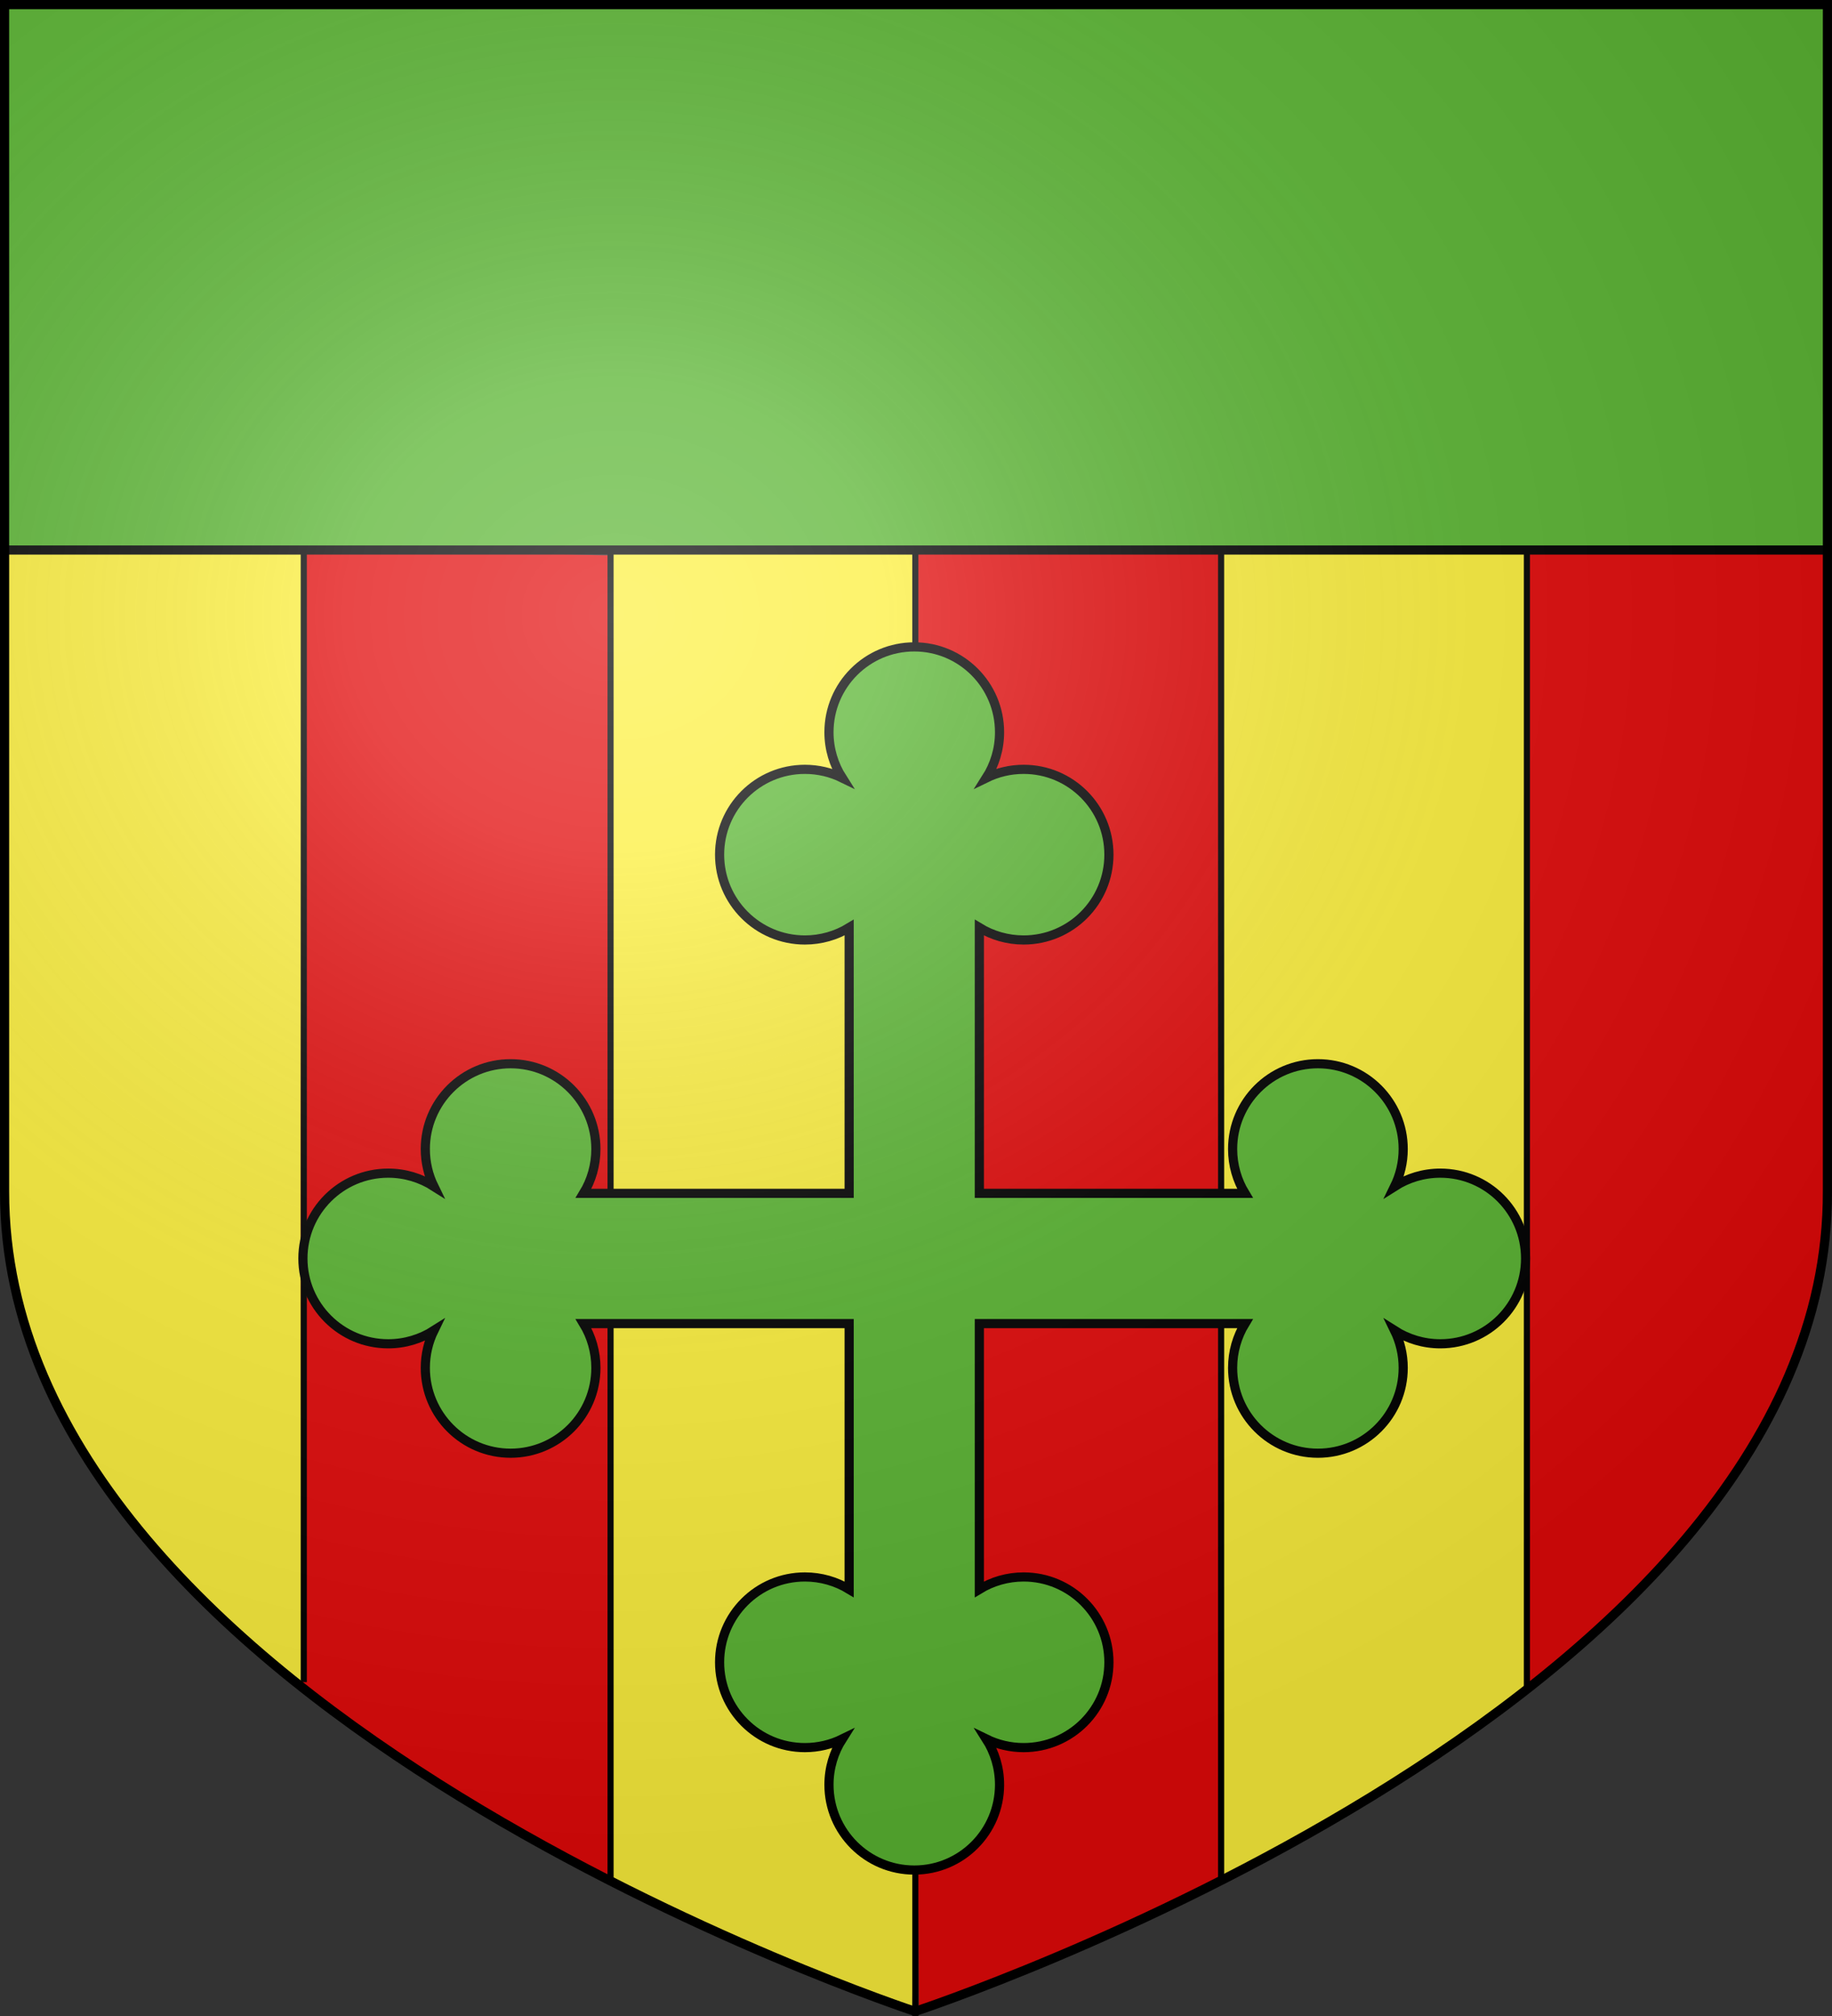
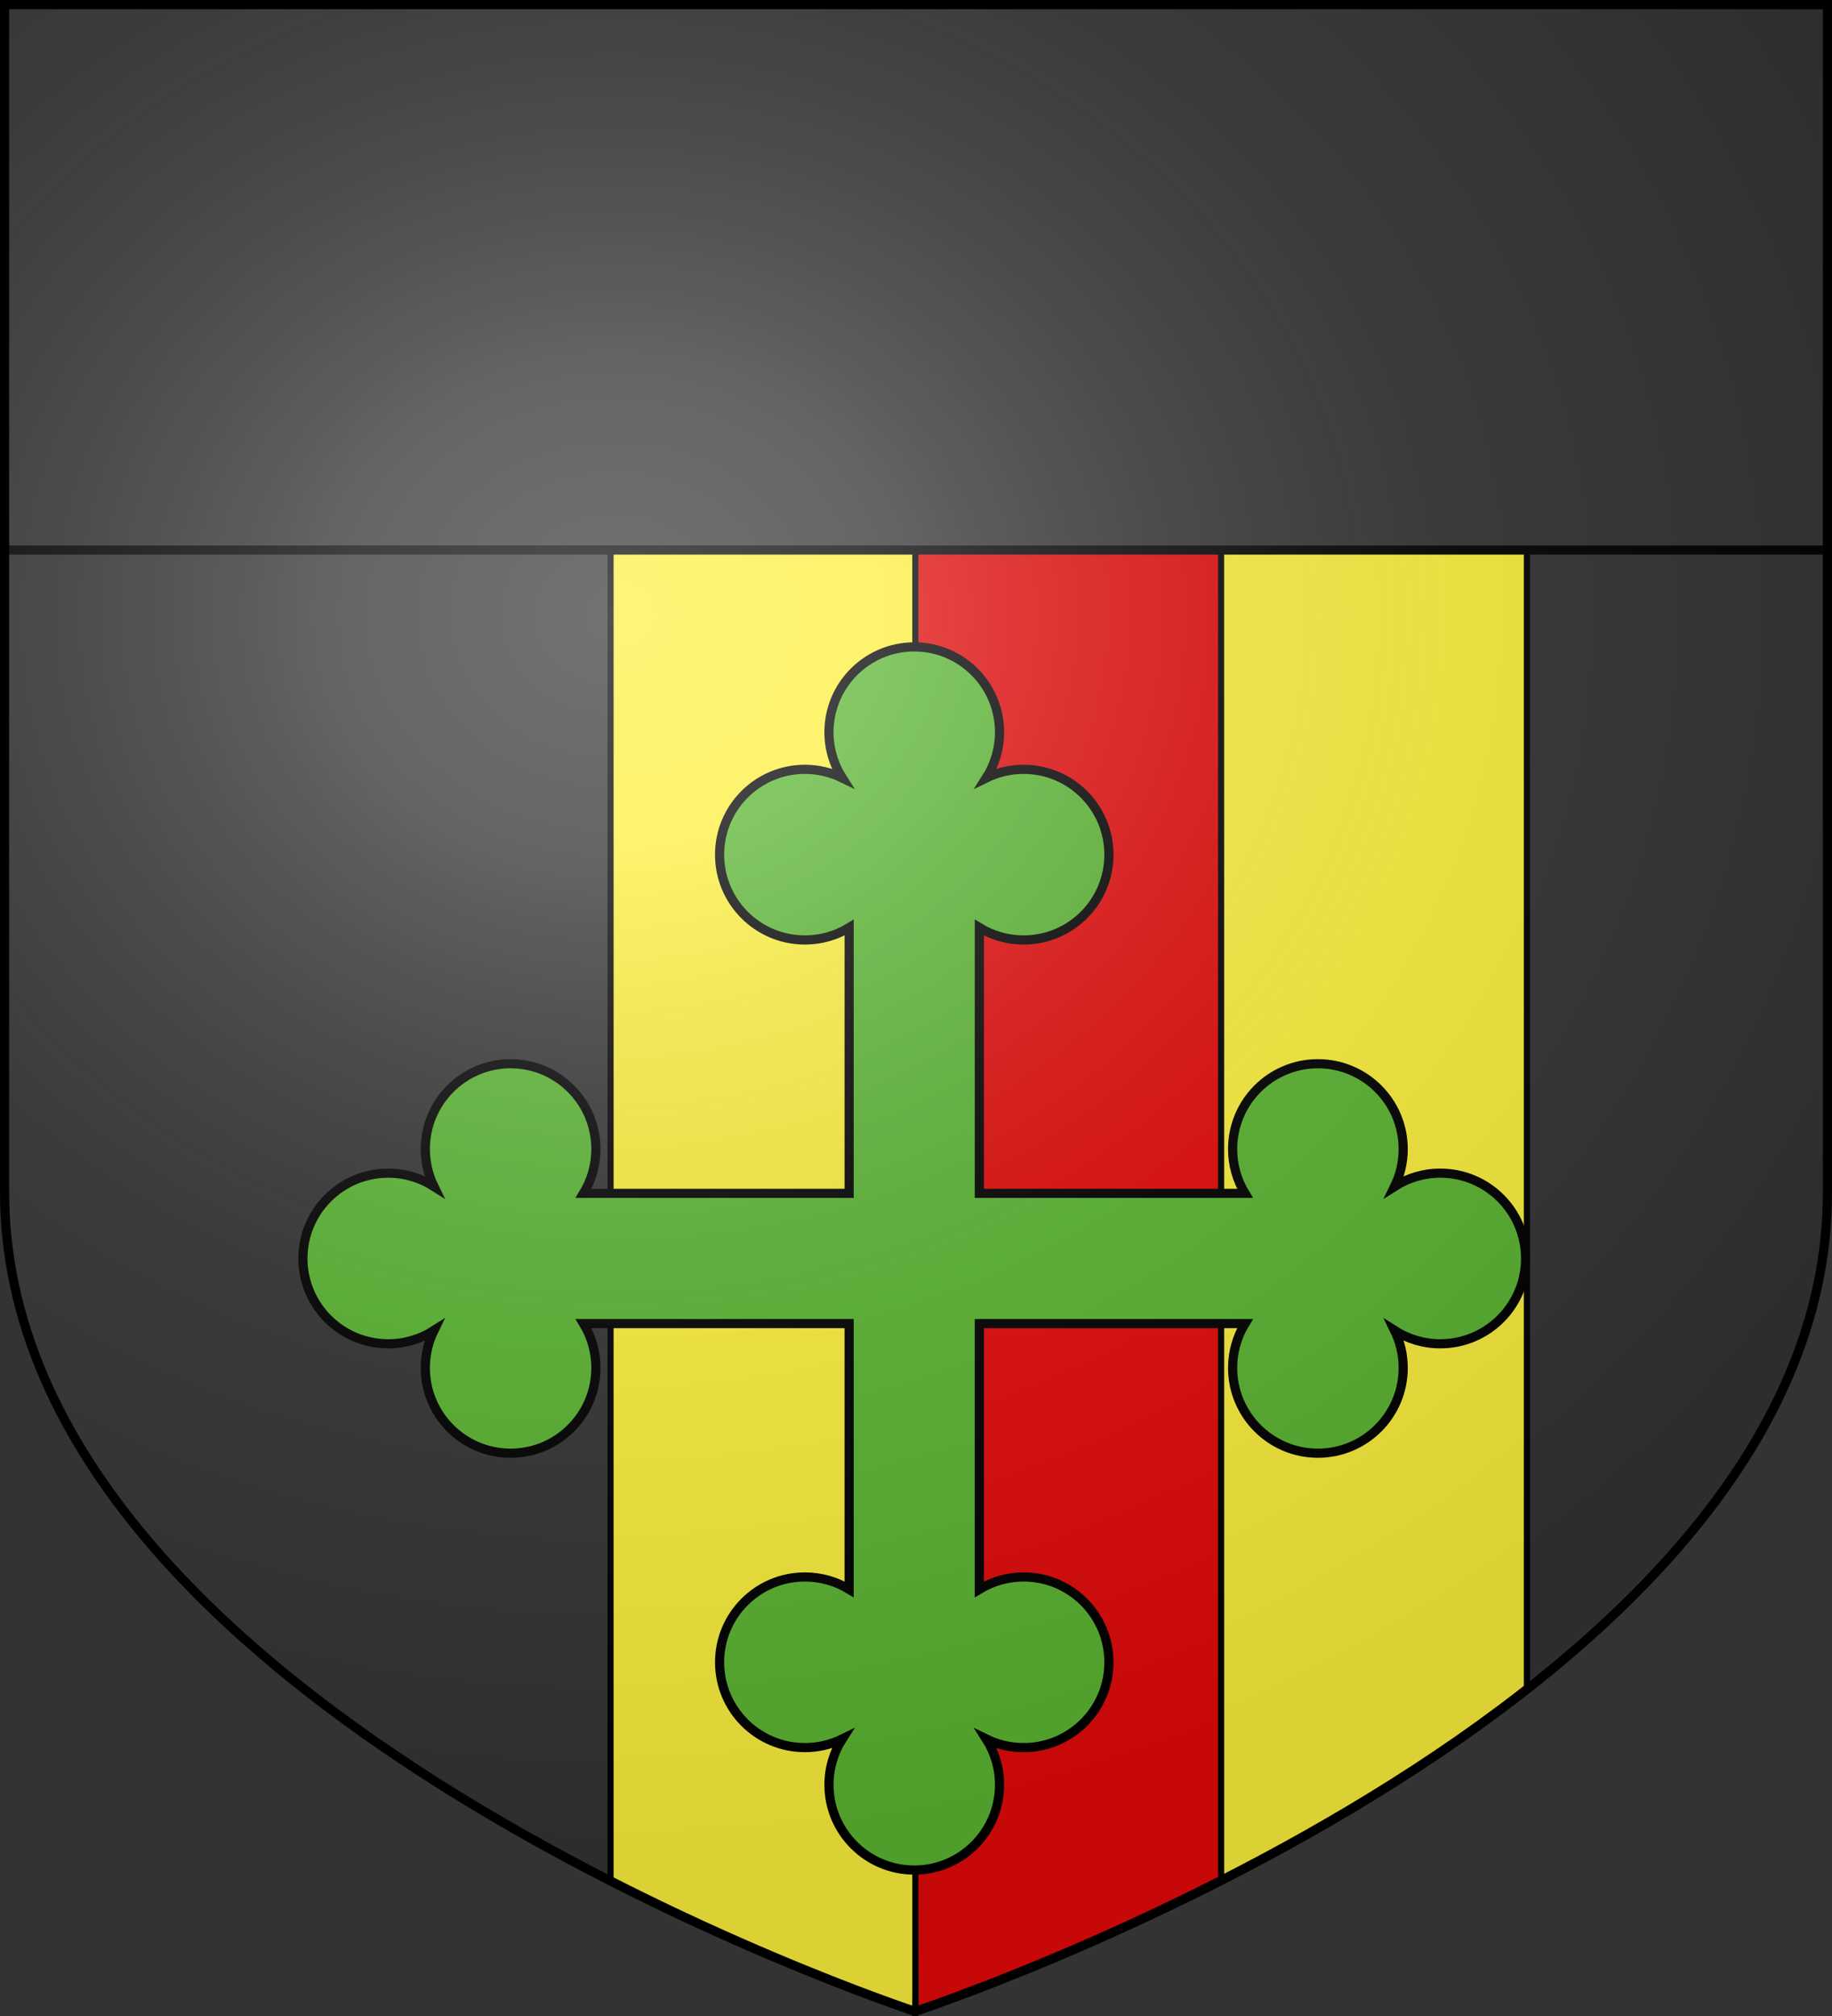
<svg xmlns="http://www.w3.org/2000/svg" xmlns:ns1="http://sodipodi.sourceforge.net/DTD/sodipodi-0.dtd" xmlns:ns2="http://www.inkscape.org/namespaces/inkscape" xmlns:xlink="http://www.w3.org/1999/xlink" height="660" width="600.001" version="1.0" id="svg2" ns1:version="0.32" ns2:version="0.48.0 r9654" ns1:docname="Blason_Ville_Fr_Marcellaz.svg" ns2:output_extension="org.inkscape.output.svg.inkscape" ns1:modified="true" style="enable-background:new">
  <rect width="100%" height="100%" fill="#333333" stroke="none" />
  <ns1:namedview ns2:window-height="712" ns2:window-width="1360" ns2:pageshadow="2" ns2:pageopacity="0.0" guidetolerance="10.0" gridtolerance="10.0" objecttolerance="10" borderopacity="1.0" bordercolor="#666666" pagecolor="#ffffff" id="base" showgrid="false" height="660px" ns2:zoom="0.5" ns2:cx="298.0409" ns2:cy="287.62171" ns2:window-x="-4" ns2:window-y="-4" ns2:current-layer="layer2" showborder="false" ns2:showpageshadow="false" ns2:window-maximized="1" ns2:snap-to-guides="false" ns2:snap-grids="false" ns2:snap-bbox="false" ns2:bbox-paths="false" ns2:bbox-nodes="false" ns2:snap-bbox-midpoints="false" ns2:snap-midpoints="false" ns2:snap-page="false" fit-margin-top="0" fit-margin-left="0" fit-margin-right="0" fit-margin-bottom="0" borderlayer="false" ns2:snap-global="false" />
  <defs id="defs6">
    <linearGradient id="linearGradient2893">
      <stop style="stop-color:white;stop-opacity:0.314;" offset="0" id="stop2895" />
      <stop id="stop2897" offset="0.19" style="stop-color:white;stop-opacity:0.251;" />
      <stop style="stop-color:#6b6b6b;stop-opacity:0.125;" offset="0.6" id="stop2901" />
      <stop style="stop-color:black;stop-opacity:0.125;" offset="1" id="stop2899" />
    </linearGradient>
    <radialGradient ns2:collect="always" xlink:href="#linearGradient2893" id="radialGradient11919" gradientUnits="userSpaceOnUse" gradientTransform="matrix(1.551,0,0,1.35,-227.894,-51.264)" cx="276.81" cy="187.125" fx="276.81" fy="187.125" r="300" />
  </defs>
  <g ns2:groupmode="layer" id="layer1" ns2:label="Fond écu" style="display:inline" transform="translate(1.4789328e-4,-0.094)" ns1:insensitive="true">
    <g id="g3823">
-       <path ns1:nodetypes="ccccc" transform="translate(-1.4789328e-4,0.094)" ns2:connector-curvature="0" id="path3795" d="m 1.54,179.719 c 197.849,0 398.16,0 596.01,0 0.588,-57.959 0.896,-120.02 0.308,-177.979 -197.849,0 -398.162,-0.308 -596.012,-0.308 C 1.402,62.361 0.862,128.041 1.54,179.719 z" style="fill:#5ab532;fill-opacity:1;fill-rule:evenodd;stroke:none" />
-       <path ns1:nodetypes="cccccc" transform="translate(-1.4789328e-4,0.094)" ns2:connector-curvature="0" id="path3811" d="m 1.842,179.809 c 0.836,75.709 0.175,150.653 0.891,226.331 5.474,45.416 33.443,87.997 65.519,119.147 9.095,8.125 20.727,19.665 30.399,26.048 0.61,-122.489 0.655,-248.629 0.76,-371.121 -31.624,-0.588 -65.946,-0.996 -97.568,-0.405 z" style="fill:#fcef3c;fill-opacity:1;fill-rule:evenodd;stroke:none" />
-       <path ns1:nodetypes="cccccc" transform="translate(-1.4789328e-4,0.094)" ns2:connector-curvature="0" id="path3813" d="m 99.918,179.809 c -1.936,123.384 -1.392,248.867 -1.082,372.205 28.442,24.599 66.099,44.952 100.018,63.028 1.496,-28.672 -0.004,-60.217 0.409,-89.365 0.099,-114.614 0.07,-229.229 0.073,-343.844 -33.273,-1.017 -67.416,-0.998 -99.418,-2.025 z" style="fill:#e20909;fill-opacity:1;fill-rule:evenodd;stroke:none" />
      <path ns1:nodetypes="ccccc" transform="translate(-1.4789328e-4,0.094)" ns2:connector-curvature="0" id="path3815" d="m 200.25,179.809 c 0.355,144.544 -0.572,291.629 0.077,436.103 31.209,14.514 66.034,31.18 98.434,42.373 1.102,-167.771 1.375,-330.041 0.349,-478.02 -32.228,0.236 -66.878,-1.282 -98.86,-0.455 z" style="fill:#fcef3c;fill-opacity:1;fill-rule:evenodd;stroke:none" />
      <path ns1:nodetypes="cccccc" transform="translate(-1.4789328e-4,0.094)" ns2:connector-curvature="0" id="path3817" d="m 299.568,179.809 c 0.184,157.976 0.368,320.014 1.342,477.982 18.767,-5.352 38.06,-15.155 56.543,-22.441 14.215,-6.217 28.242,-12.906 41.938,-19.914 0,-144.129 0,-291.498 0,-435.627 -32.505,-0.588 -67.32,-0.591 -99.823,0 z" style="fill:#e20909;fill-opacity:1;fill-rule:evenodd;stroke:none" />
      <path ns1:nodetypes="cccccc" transform="translate(-1.4789328e-4,0.094)" ns2:connector-curvature="0" id="path3819" d="m 400.709,179.809 c 0.215,143.314 -1.746,291.505 -0.55,434.808 13.315,-5.167 29.275,-15.726 42.23,-22.739 19.753,-11.906 39.414,-24.107 57.534,-38.282 0,-123.246 0,-250.541 0,-373.787 -32.038,-0.591 -67.178,-0.591 -99.214,0 z" style="fill:#fcef3c;fill-opacity:1;fill-rule:evenodd;stroke:none" />
-       <path ns1:nodetypes="cccccc" transform="translate(-1.4789328e-4,0.094)" ns2:connector-curvature="0" id="path3821" d="m 500.837,180.214 c 0,122.551 -0.405,249.152 -0.405,371.703 20.769,-14.683 41.866,-36.838 58.695,-56.605 18.624,-24.967 35.093,-62.247 38.403,-93.678 1.835,-75.944 0.589,-144.646 1.191,-220.609 -31.594,-0.588 -66.292,-1.401 -97.884,-0.81 z" style="fill:#e20909;fill-opacity:1;fill-rule:evenodd;stroke:none" />
    </g>
    <path ns1:nodetypes="cc" ns2:connector-curvature="0" id="path3767" d="m 0,180.07 600.001,0" style="fill:none;stroke:#000000;stroke-width:3;stroke-linecap:butt;stroke-linejoin:miter;stroke-miterlimit:4;stroke-opacity:1;stroke-dasharray:none;display:inline;enable-background:new" transform="translate(-1.4789328e-4,0.094)" />
-     <path ns1:nodetypes="cc" ns2:connector-curvature="0" id="path3771" d="m 99.491,179.872 0,370.819" style="fill:none;stroke:#000000;stroke-width:2;stroke-linecap:butt;stroke-linejoin:miter;stroke-miterlimit:4;stroke-opacity:1;stroke-dasharray:none;display:inline;enable-background:new" transform="translate(-1.4789328e-4,0.094)" />
    <path ns1:nodetypes="cc" ns2:connector-curvature="0" id="path3773" d="m 199.965,179.561 0,435.275" style="fill:none;stroke:#000000;stroke-width:2;stroke-linecap:butt;stroke-linejoin:miter;stroke-miterlimit:4;stroke-opacity:1;stroke-dasharray:none;display:inline;enable-background:new" transform="translate(-1.4789328e-4,0.094)" />
    <path ns1:nodetypes="cc" ns2:connector-curvature="0" id="path3775" d="m 299.784,178.906 0,481.094" style="fill:none;stroke:#000000;stroke-width:2;stroke-linecap:butt;stroke-linejoin:miter;stroke-miterlimit:4;stroke-opacity:1;stroke-dasharray:none;display:inline;enable-background:new" transform="translate(-1.4789328e-4,0.094)" />
    <path ns1:nodetypes="cc" ns2:connector-curvature="0" id="path3777" d="m 399.93,179.561 0,435.275" style="fill:none;stroke:#000000;stroke-width:2;stroke-linecap:butt;stroke-linejoin:miter;stroke-miterlimit:4;stroke-opacity:1;stroke-dasharray:none;display:inline;enable-background:new" transform="translate(-1.4789328e-4,0.094)" />
    <path ns1:nodetypes="cc" ns2:connector-curvature="0" id="path3779" d="m 500.076,179.561 0,372.439" style="fill:none;stroke:#000000;stroke-width:2;stroke-linecap:butt;stroke-linejoin:miter;stroke-miterlimit:4;stroke-opacity:1;stroke-dasharray:none;display:inline;enable-background:new" transform="translate(-1.4789328e-4,0.094)" />
  </g>
  <g ns2:groupmode="layer" id="layer2" ns2:label="Meubles" style="display:inline" transform="translate(1.4789328e-4,-0.094)" ns1:insensitive="true">
    <path style="fill:#5ab532;fill-opacity:1;stroke:#000000;stroke-width:3;stroke-miterlimit:4;stroke-opacity:1;stroke-dasharray:none;display:inline" d="m 471.718,384.161 c -5.514,0 -10.65,1.604 -14.981,4.363 1.809,-3.699 2.827,-7.856 2.827,-12.252 0,-15.428 -12.505,-27.933 -27.933,-27.933 -15.427,0 -27.933,12.505 -27.933,27.933 0,5.309 1.482,10.273 4.054,14.5 l -87,0 0,-87 c 4.227,2.572 9.19,4.054 14.5,4.054 15.428,0 27.933,-12.506 27.933,-27.933 0,-15.427 -12.505,-27.933 -27.933,-27.933 -4.395,0 -8.552,1.018 -12.252,2.827 2.758,-4.33 4.363,-9.467 4.363,-14.981 0,-15.427 -12.505,-27.933 -27.933,-27.933 -15.427,0 -27.933,12.506 -27.933,27.933 0,5.514 1.604,10.651 4.363,14.981 -3.7,-1.808 -7.856,-2.827 -12.252,-2.827 -15.427,0 -27.933,12.506 -27.933,27.933 0,15.427 12.506,27.933 27.933,27.933 5.309,0 10.273,-1.482 14.5,-4.054 l 0,87 -87,0 c 2.572,-4.227 4.054,-9.19 4.054,-14.5 0,-15.428 -12.506,-27.933 -27.933,-27.933 -15.427,0 -27.933,12.505 -27.933,27.933 0,4.396 1.018,8.552 2.827,12.252 -4.33,-2.758 -9.467,-4.363 -14.981,-4.363 -15.427,0 -27.933,12.505 -27.933,27.933 0,15.427 12.506,27.933 27.933,27.933 5.514,0 10.651,-1.604 14.981,-4.363 -1.808,3.7 -2.827,7.856 -2.827,12.252 0,15.427 12.506,27.933 27.933,27.933 15.427,0 27.933,-12.506 27.933,-27.933 0,-5.309 -1.482,-10.273 -4.054,-14.5 l 87,0 0,87 c -4.227,-2.572 -9.19,-4.054 -14.5,-4.054 -15.427,0 -27.933,12.506 -27.933,27.933 0,15.428 12.506,27.933 27.933,27.933 4.396,0 8.552,-1.018 12.252,-2.827 -2.758,4.33 -4.363,9.467 -4.363,14.981 0,15.428 12.506,27.933 27.933,27.933 15.428,0 27.933,-12.505 27.933,-27.933 0,-5.514 -1.604,-10.65 -4.363,-14.981 3.7,1.809 7.857,2.827 12.252,2.827 15.428,0 27.933,-12.505 27.933,-27.933 0,-15.427 -12.505,-27.933 -27.933,-27.933 -5.309,0 -10.273,1.482 -14.5,4.054 l 0,-87 87,0 c -2.572,4.227 -4.054,9.19 -4.054,14.5 0,15.427 12.506,27.933 27.933,27.933 15.428,0 27.933,-12.506 27.933,-27.933 0,-4.396 -1.018,-8.552 -2.827,-12.252 4.33,2.758 9.467,4.363 14.981,4.363 15.428,0 27.933,-12.506 27.933,-27.933 0,-15.428 -12.505,-27.933 -27.933,-27.933 z" id="path15355" ns2:connector-curvature="0" />
  </g>
  <g ns2:groupmode="layer" id="layer3" ns2:label="Reflet final" style="display:inline" transform="translate(1.4789328e-4,-0.094)" ns1:insensitive="true">
    <path id="path2875" style="fill:url(#radialGradient11919);fill-opacity:1;fill-rule:evenodd;stroke:none" d="M 1.619,1.5 1.5,390.231 c 0.143,82.702 70.544,143.609 102.342,165.958 31.798,22.35 76.616,51.283 104.62,64.831 28.004,13.548 64.774,28.913 91.405,37.479 30.165,-9.6 50.382,-18.924 82.486,-34.22 32.104,-15.296 75.132,-39.708 117.568,-70.829 C 542.358,522.331 597.997,463.782 598.5,389.708 L 597.072,1.5 1.619,1.5 z" ns1:nodetypes="cczzczzccc" ns2:connector-curvature="0" />
  </g>
  <g ns2:groupmode="layer" id="layer4" ns2:label="Contour final" style="display:inline" transform="translate(1.4789328e-4,-0.094)" ns1:insensitive="true">
    <path ns1:nodetypes="cccccc" d="m 299.698,658.593 c 0,0 299.481,-98.327 298.8,-268.499 l 0,-388.499 -596.997,0 0,388.499 C 1.259,560.552 299.698,658.593 299.698,658.593 z" style="fill:none;stroke:#000000;stroke-width:3.002;stroke-linecap:square;stroke-linejoin:miter;stroke-miterlimit:2;stroke-opacity:1;stroke-dasharray:none;display:inline" id="path2440-1" ns2:connector-curvature="0" />
    <g id="g3832" />
  </g>
</svg>